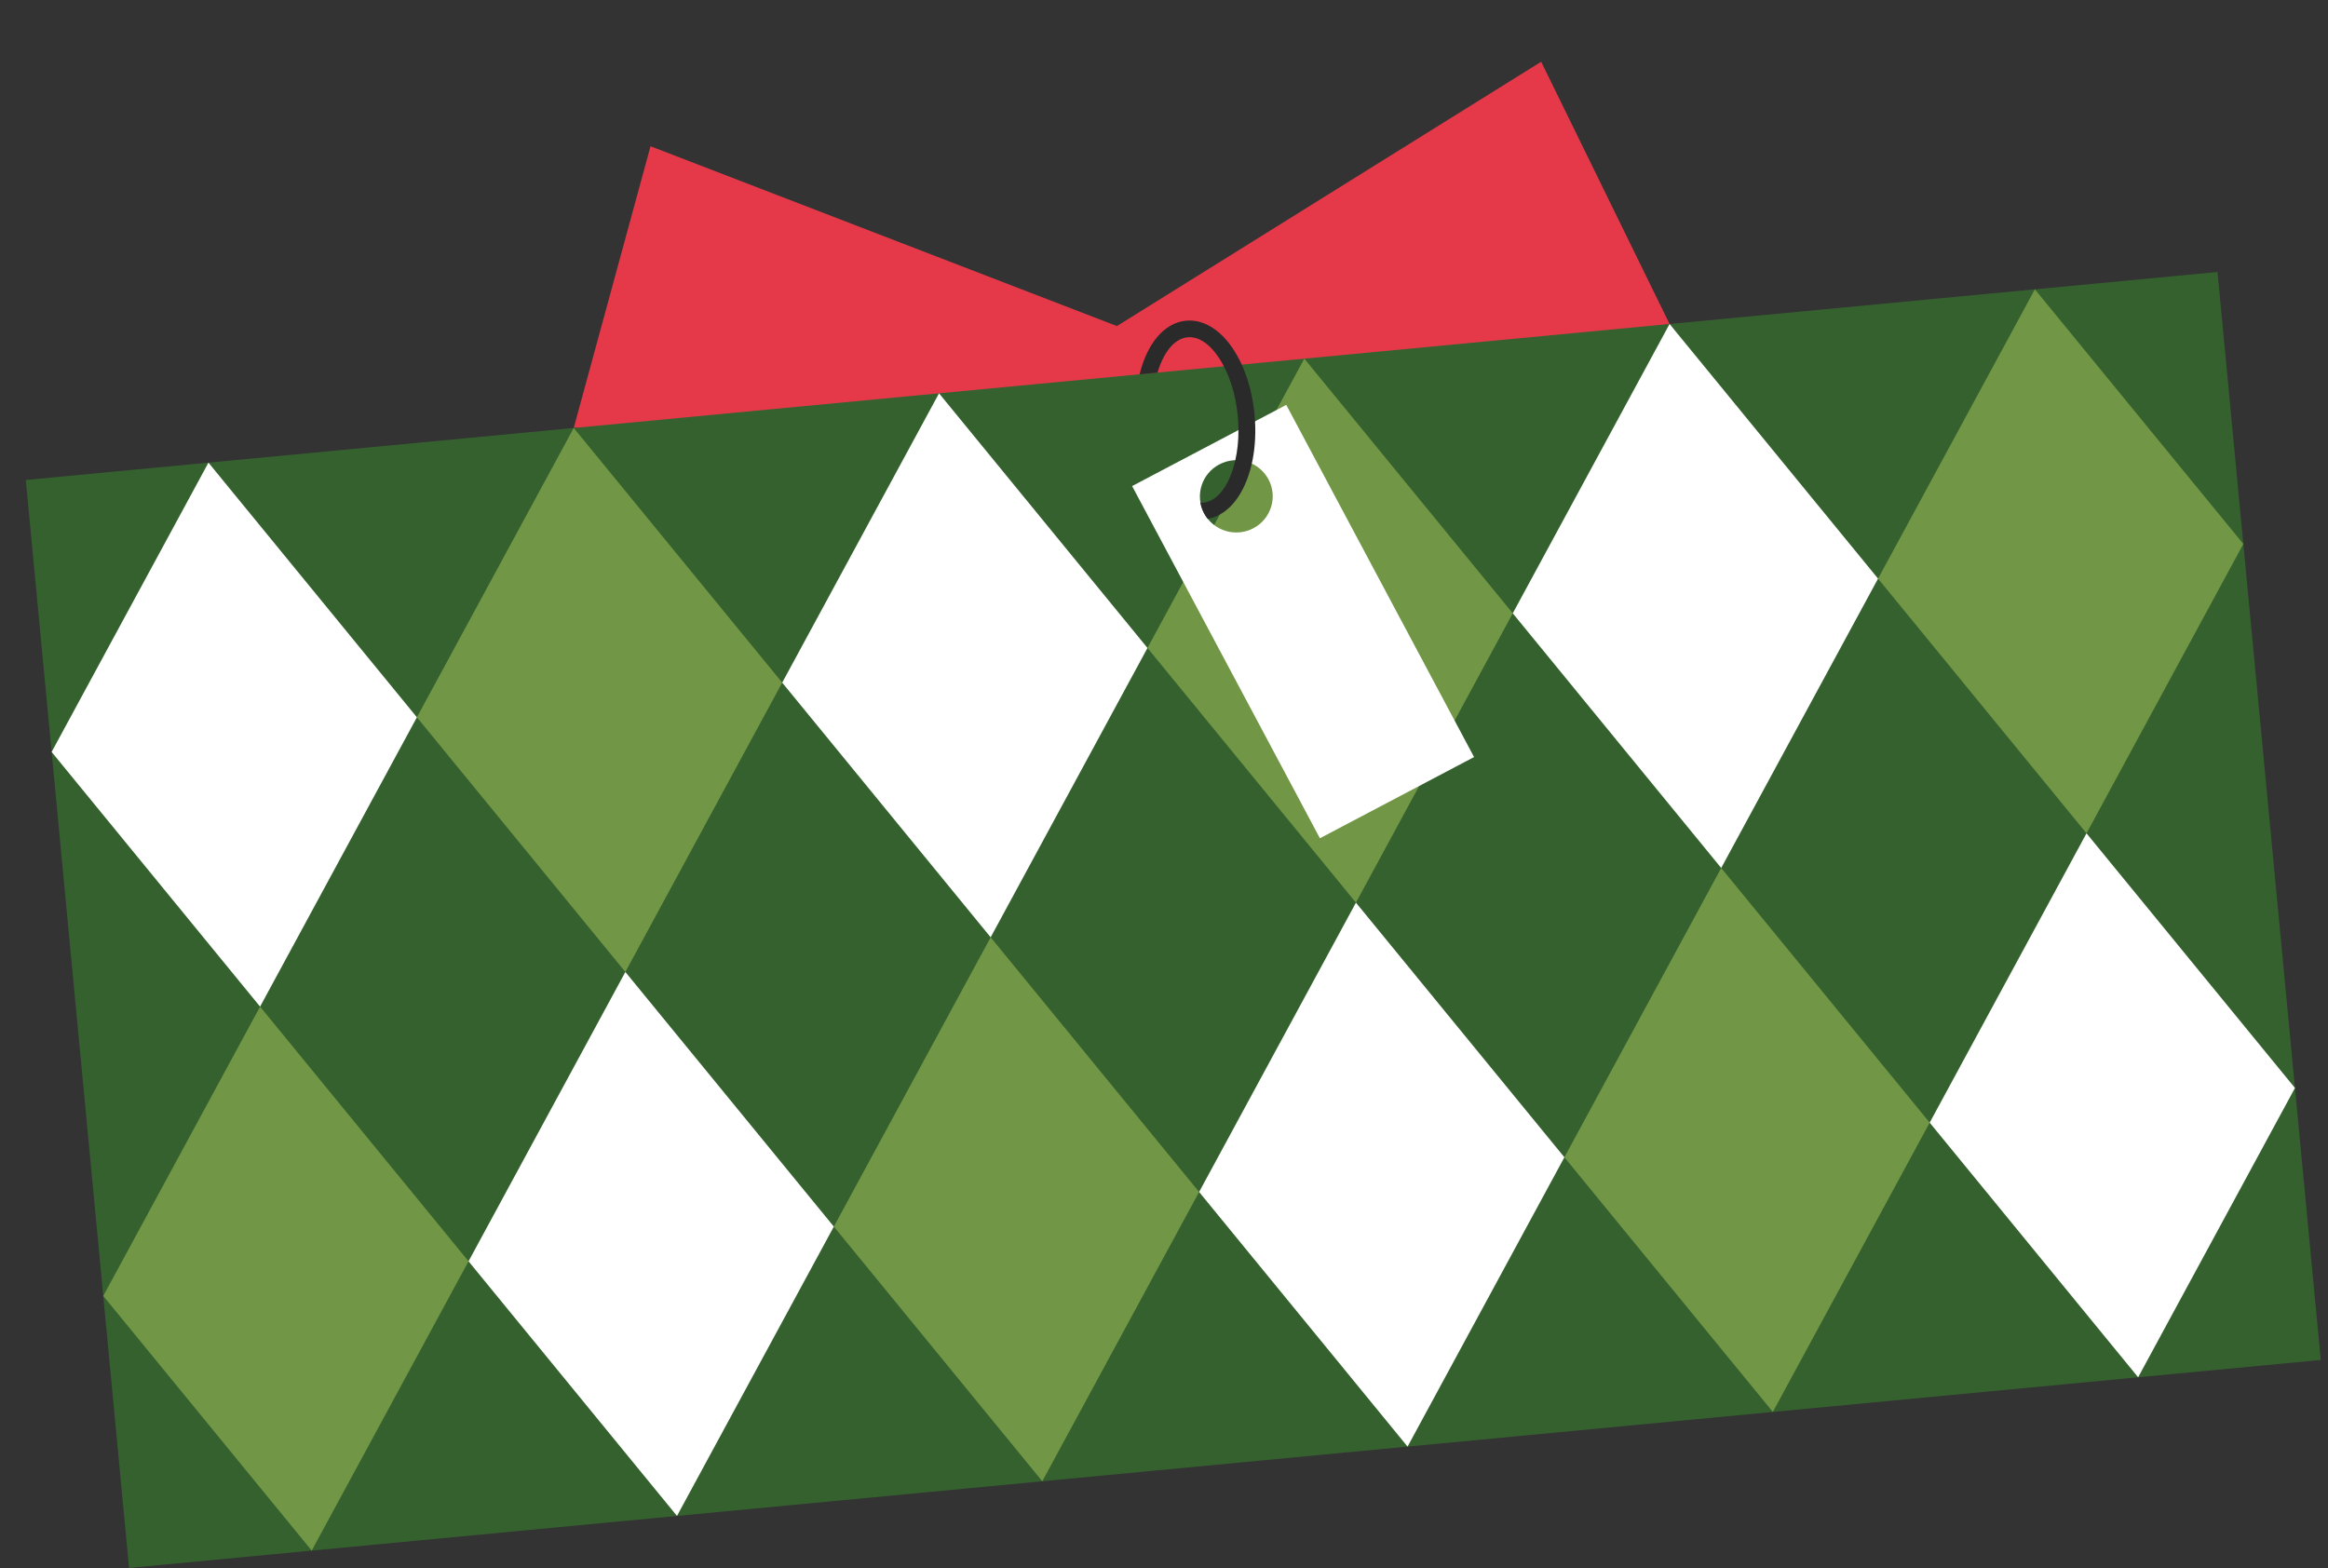
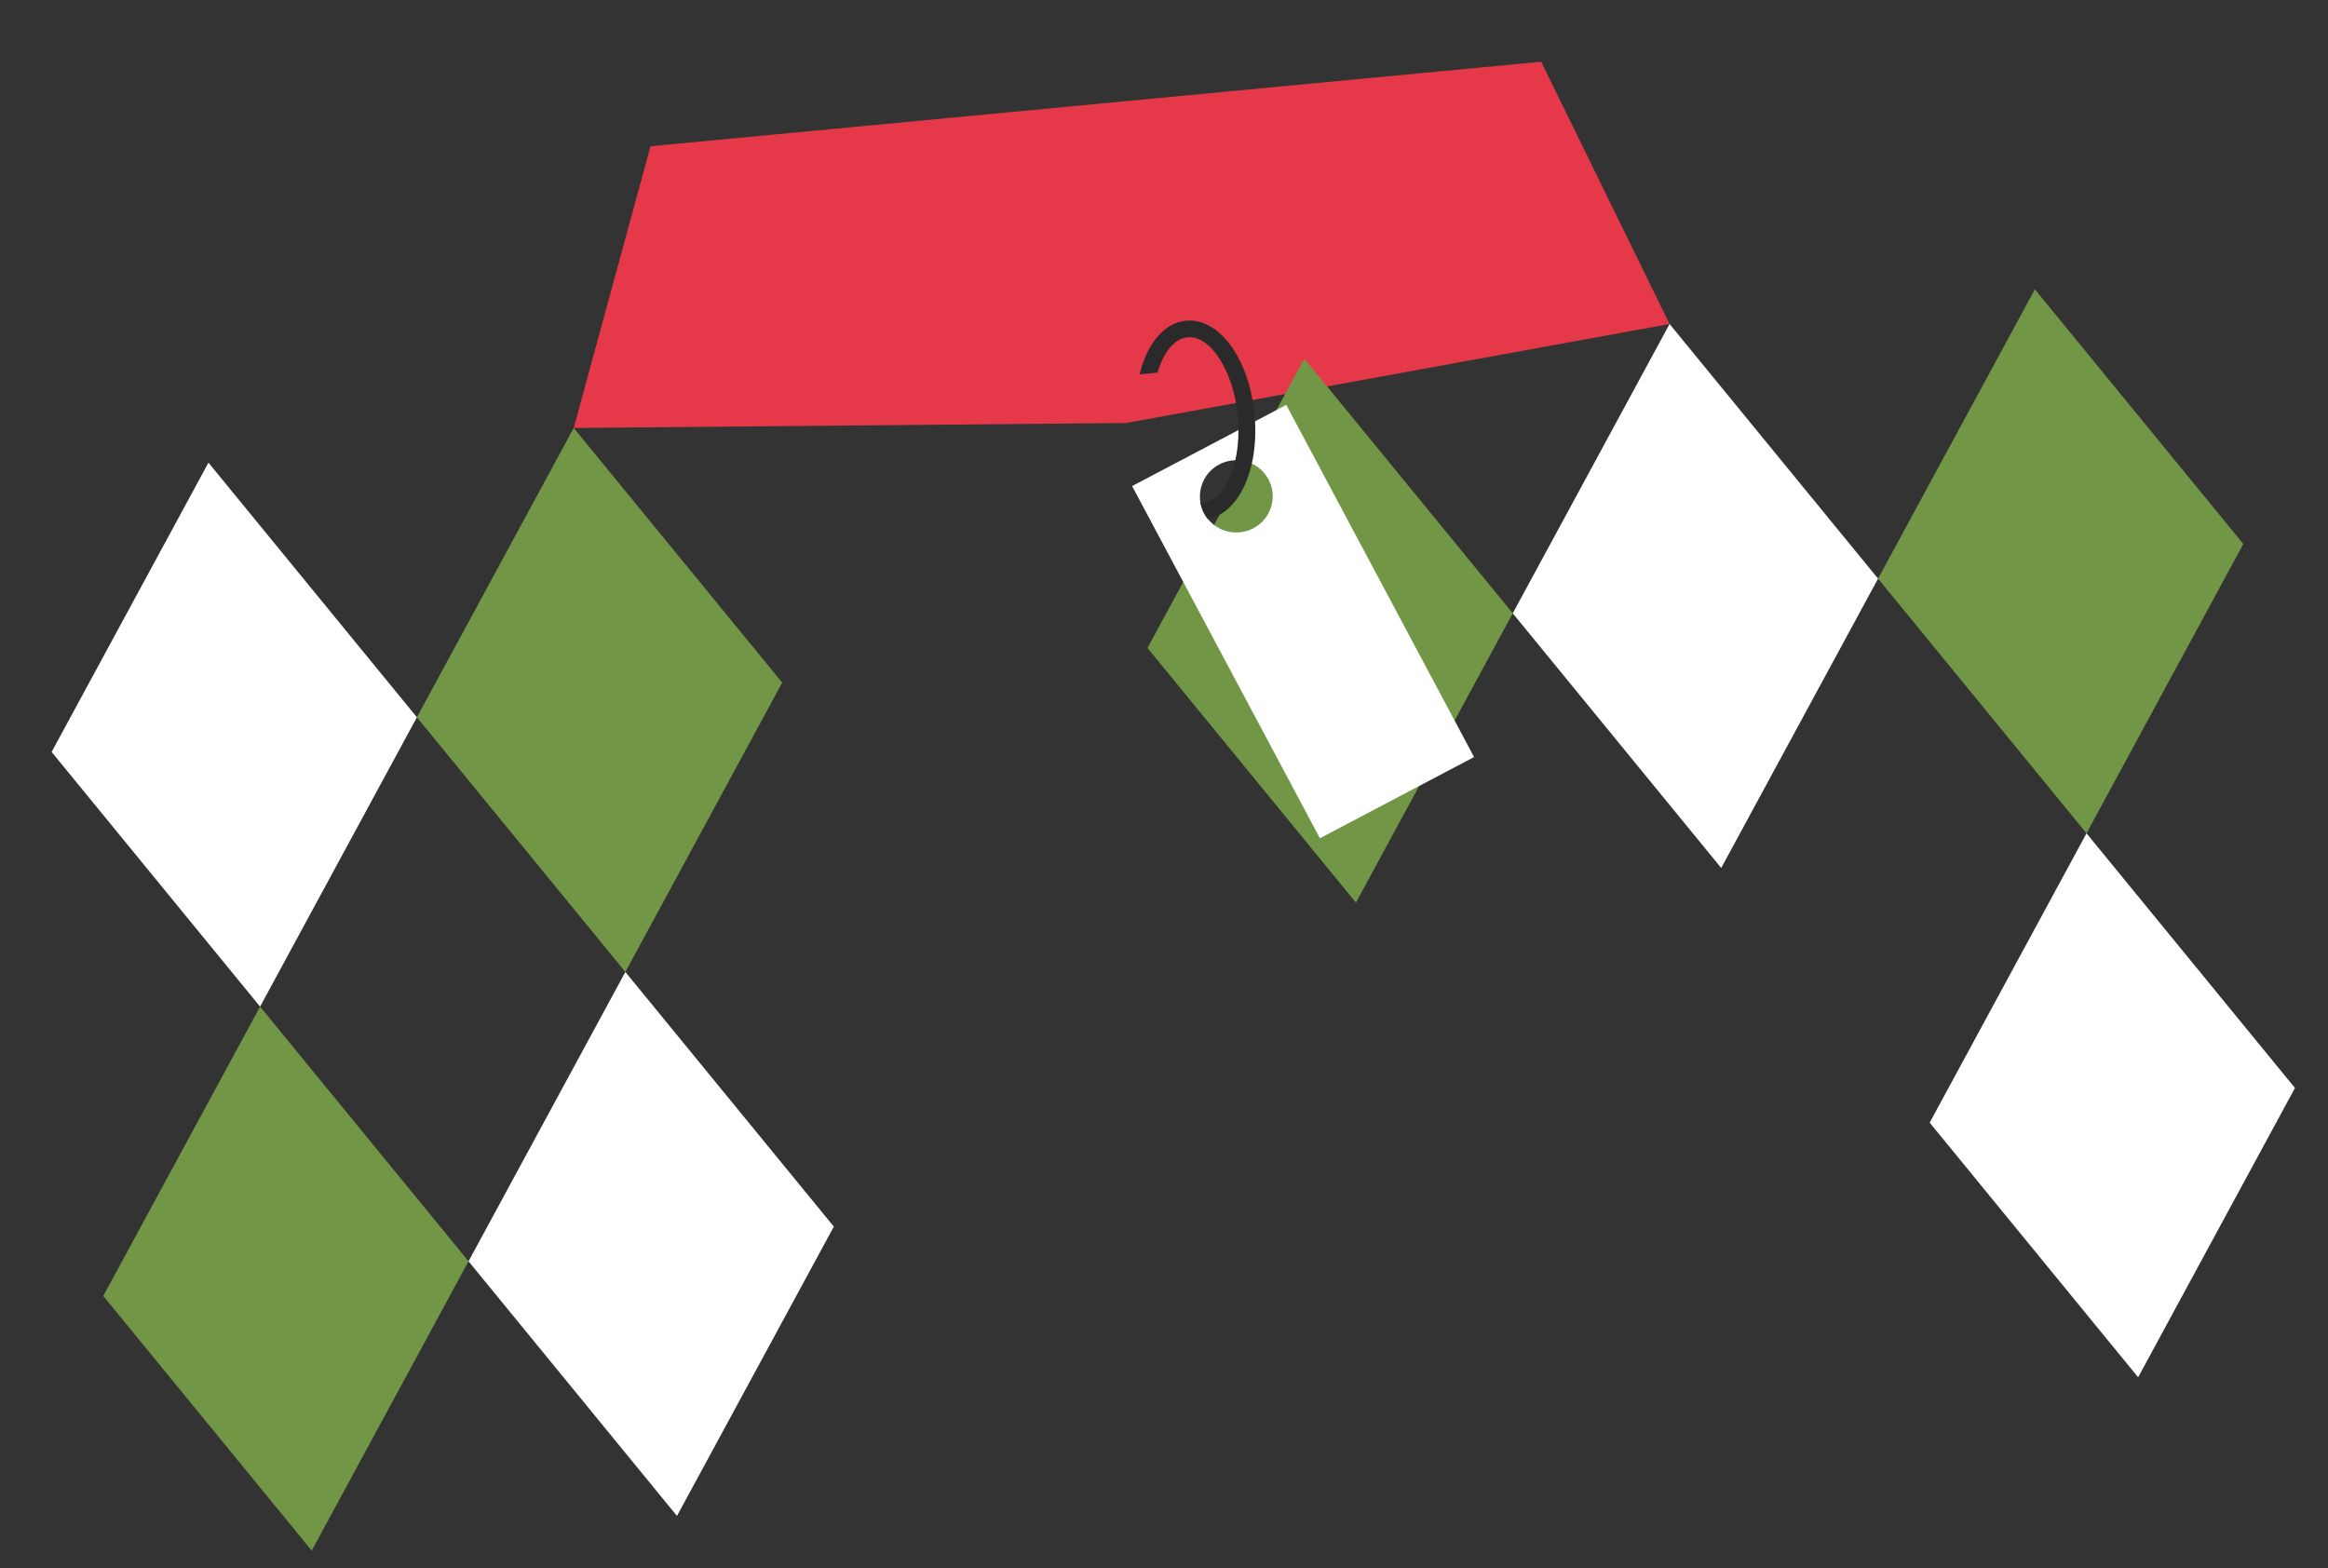
<svg xmlns="http://www.w3.org/2000/svg" width="288" height="194" viewBox="0 0 288 194" fill="none">
  <rect x="0" y="0" width="288" height="194" fill="#333333" stroke="none" />
  <g clip-path="url(#clip0_36_7750)">
-     <path d="M206.545 40.084L139.314 52.334L70.976 52.95L80.476 18.095L138.176 40.342L190.661 7.638L206.545 40.084Z" fill="#E53949" />
-     <path d="M274.331 33.651L3.193 59.383L15.968 193.988L287.106 168.256L274.331 33.651Z" fill="#35612F" />
+     <path d="M206.545 40.084L139.314 52.334L70.976 52.95L80.476 18.095L190.661 7.638L206.545 40.084Z" fill="#E53949" />
    <path d="M25.788 57.239L6.387 93.033L32.175 124.543L51.575 88.745L25.788 57.239Z" fill="white" />
    <path d="M32.175 124.543L12.775 160.338L38.562 191.844L57.963 156.049L32.175 124.543Z" fill="#719645" />
    <path d="M70.976 52.95L51.575 88.744L77.364 120.254L96.767 84.455L70.976 52.95Z" fill="#719645" />
    <path d="M77.364 120.254L57.963 156.049L83.751 187.555L103.155 151.76L77.364 120.254Z" fill="white" />
-     <path d="M116.168 48.661L96.768 84.456L122.556 115.966L141.956 80.168L116.168 48.661Z" fill="white" />
-     <path d="M122.556 115.965L103.155 151.76L128.943 183.266L148.344 147.471L122.556 115.965Z" fill="#719645" />
    <path d="M161.357 44.372L141.956 80.167L167.744 111.677L187.145 75.878L161.357 44.372Z" fill="#719645" />
-     <path d="M167.745 111.677L148.344 147.472L174.132 178.978L193.532 143.183L167.745 111.677Z" fill="white" />
    <path d="M206.545 40.084L187.145 75.879L212.933 107.389L232.337 71.59L206.545 40.084Z" fill="white" />
-     <path d="M212.933 107.388L193.532 143.183L219.32 174.689L238.725 138.894L212.933 107.388Z" fill="#719645" />
    <path d="M251.737 35.795L232.336 71.59L258.124 103.1L277.525 67.301L251.737 35.795Z" fill="#719645" />
    <path d="M258.124 103.1L238.724 138.895L264.512 170.401L283.912 134.606L258.124 103.1Z" fill="white" />
    <path d="M140.055 60.138L163.288 103.711L182.359 93.665L159.125 50.092L140.055 60.138ZM155.053 65.358C152.854 66.516 150.129 65.688 148.966 63.506C147.803 61.323 148.641 58.616 150.84 57.459C153.039 56.301 155.764 57.129 156.927 59.311C158.09 61.493 157.252 64.201 155.053 65.358Z" fill="white" />
    <path d="M146.727 39.676C143.997 39.935 141.891 42.554 140.982 46.317L143.196 46.107C143.933 43.603 145.273 41.887 146.922 41.73C149.757 41.461 152.601 45.918 153.127 51.462C153.183 52.052 153.213 52.637 153.211 53.21C153.217 54.538 153.082 55.802 152.819 56.94C152.159 59.905 150.691 62.013 148.86 62.187C148.741 62.198 148.625 62.202 148.505 62.195C148.581 62.645 148.728 63.085 148.955 63.507C149.092 63.758 149.237 63.986 149.411 64.197C152.025 63.74 154.022 61.083 154.861 57.364C155.22 55.781 155.363 54.004 155.263 52.126C155.244 51.845 155.224 51.557 155.197 51.269C154.543 44.379 150.822 39.291 146.724 39.68L146.727 39.676Z" fill="#2A2A2A" />
  </g>
  <defs>
    <clipPath id="clip0_36_7750">
      <rect width="272.356" height="169.012" fill="white" transform="translate(0 25.732) rotate(-5.421)" />
    </clipPath>
  </defs>
</svg>